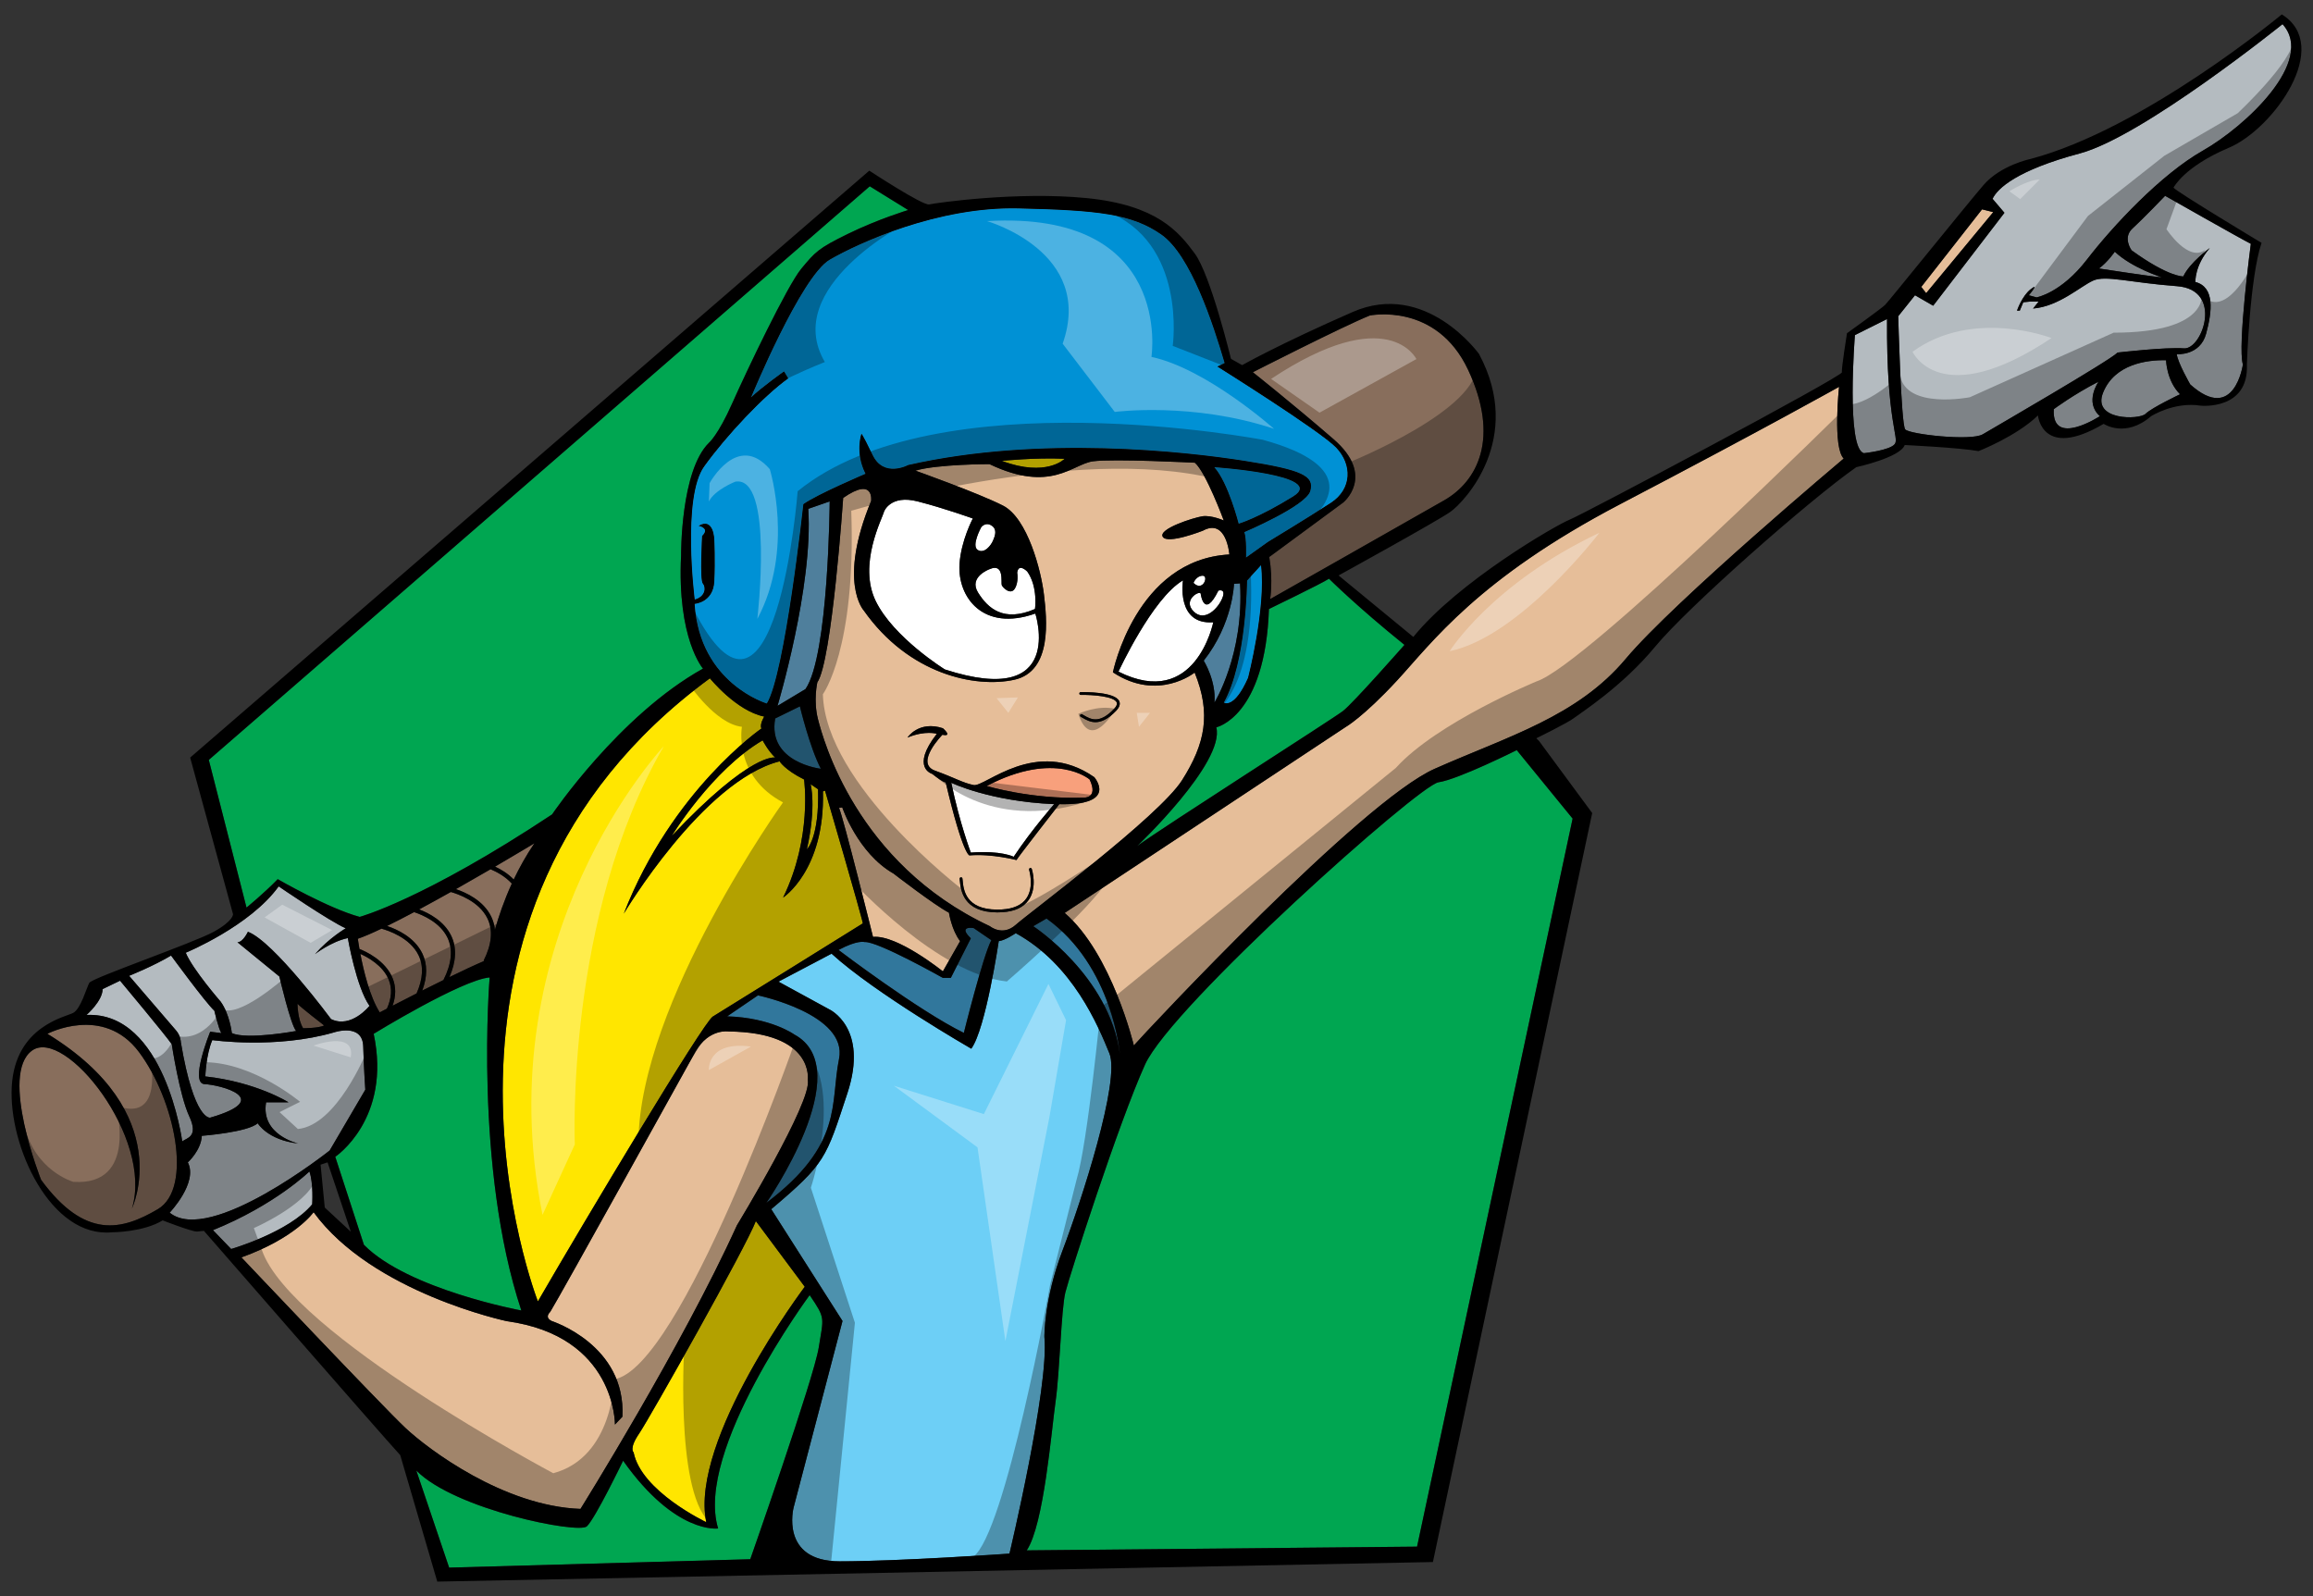
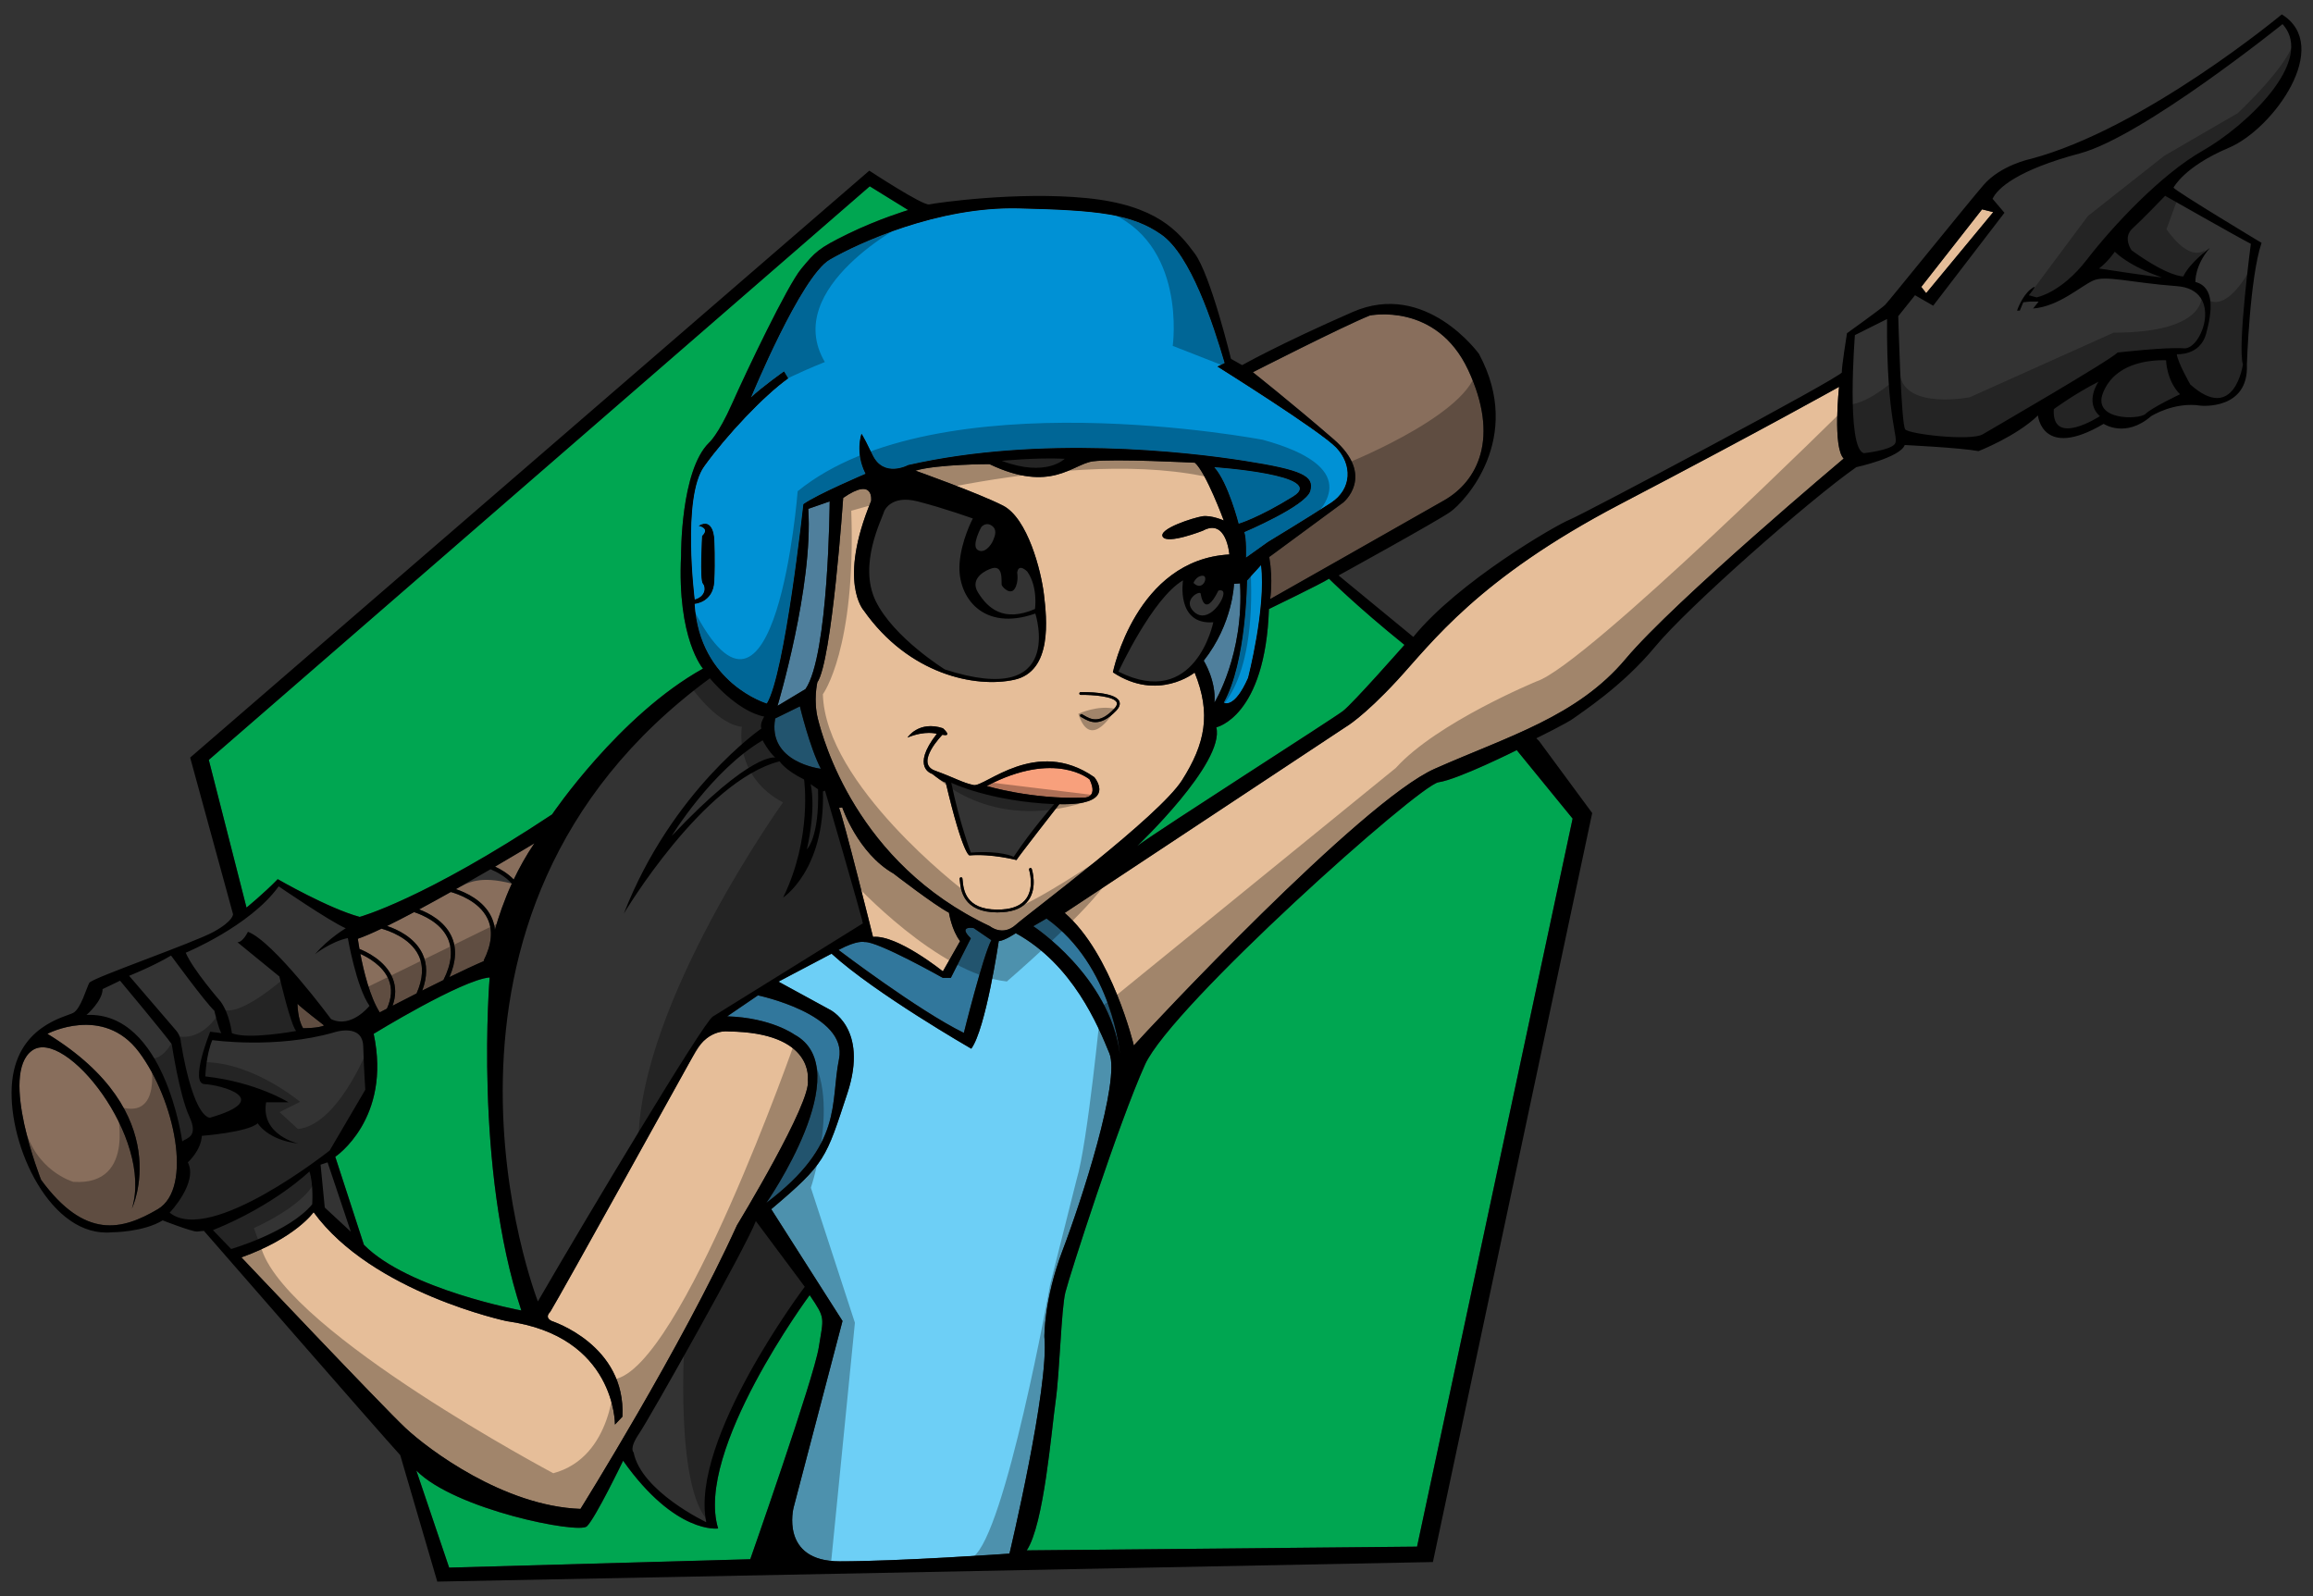
<svg xmlns="http://www.w3.org/2000/svg" version="1.1" id="Layer_2" x="0px" y="0px" width="200px" height="138px" viewBox="0 0 200 138" style="enable-background:new 0 0 200 138;" xml:space="preserve">
  <rect x="0" y="0" width="200" height="138" fill="#333333" stroke="none" />
  <path id="color10" style="fill:#6DCFF6;" d="M105.816,60.752c1.973-3.504,2.013-10.552,2.013-10.552l1.208-1.33  c0.444,3.706-1.126,9.747-1.126,9.747C106.701,61.358,105.816,60.752,105.816,60.752z M104.989,40.393  c1.209,1.329,2.114,4.894,2.114,4.894s1.692-0.483,4.714-2.357C114.838,41.058,104.989,40.393,104.989,40.393z M64.935,34.372  c0.927-0.887,2.859-2.255,2.859-2.255l0.362,0.604c-2.094,1.491-5.337,4.924-7.27,7.612c-1.933,2.688-0.815,11.508-0.815,11.508  c0.967-0.272,0.967-1.087,0.696-1.39c-0.272-0.301-0.061-4.108-0.061-4.108c0.725-0.695-0.302-0.876-0.302-0.876  c1.329-0.785,1.36,1.208,1.36,1.208s0.09,1.753,0,3.595c-0.09,1.842-1.702,1.943-1.702,1.943c0,0.011,0.001,0.023,0.002,0.035  c0.42,6.859,6.241,8.585,6.241,8.585c1.571-2.537,3.162-17.238,3.162-17.238c1.178-0.846,5.376-2.628,5.376-2.628  c-0.936-1.842-0.362-3.444-0.362-3.444s0-0.211,0.967,1.813c0.966,2.024,3.08,0.876,3.08,0.876  c11.418-2.598,24.106-1.147,29.089-0.362c4.986,0.785,6.043,1.299,5.68,2.598c-0.362,1.298-5.71,3.564-5.71,3.564  c0.212,0.514,0.151,2.204,0.151,2.204l1.904-1.358c0,0,3.594-2.175,5.437-3.383c1.842-1.209,1.842-3.323,0.452-4.773  s-10.271-7.008-10.271-7.008l0.635-0.302c-1.007-3.424-2.939-9.344-5.477-11.116c-2.537-1.772-5.438-2.094-12.366-2.256  c-6.927-0.162-13.814,2.981-16.311,4.43C69.245,23.9,64.935,34.372,64.935,34.372z M90.31,115.608c0,0-0.061-3.201,1.571-7.49  c1.632-4.291,5.014-14.681,4.047-17.037c-0.966-2.356-3.142-7.673-8.096-10.391c0,0-0.947,0.645-1.47,0.685  c0,0-1.127,7.611-2.376,9.303c0,0-8.337-4.792-12.082-8.216l-4.592,2.418l4.391,2.396c0,0,3.443,1.571,1.571,7.25  c-1.872,5.681-1.872,6.042-6.585,10.03l6.162,9.667l-4.229,16.13c0,0-1.208,4.651,3.988,4.651c5.195,0,14.68-0.663,14.68-0.663  S90.732,119.898,90.31,115.608z" />
  <path id="color9" style="fill:#0091D5;" d="M105.816,60.752c1.973-3.504,2.013-10.552,2.013-10.552l1.208-1.33  c0.444,3.706-1.126,9.747-1.126,9.747C106.701,61.358,105.816,60.752,105.816,60.752z M104.989,40.393  c1.209,1.329,2.114,4.894,2.114,4.894s1.692-0.483,4.714-2.357C114.838,41.058,104.989,40.393,104.989,40.393z M64.935,34.372  c0.927-0.887,2.859-2.255,2.859-2.255l0.362,0.604c-2.094,1.491-5.337,4.924-7.27,7.612c-1.933,2.688-0.815,11.508-0.815,11.508  c0.967-0.272,0.967-1.087,0.696-1.39c-0.272-0.301-0.061-4.108-0.061-4.108c0.725-0.695-0.302-0.876-0.302-0.876  c1.329-0.785,1.36,1.208,1.36,1.208s0.09,1.753,0,3.595c-0.09,1.842-1.702,1.943-1.702,1.943c0,0.011,0.001,0.023,0.002,0.035  c0.42,6.859,6.241,8.585,6.241,8.585c1.571-2.537,3.162-17.238,3.162-17.238c1.178-0.846,5.376-2.628,5.376-2.628  c-0.936-1.842-0.362-3.444-0.362-3.444s0-0.211,0.967,1.813c0.966,2.024,3.08,0.876,3.08,0.876  c11.418-2.598,24.106-1.147,29.089-0.362c4.986,0.785,6.043,1.299,5.68,2.598c-0.362,1.298-5.71,3.564-5.71,3.564  c0.212,0.514,0.151,2.204,0.151,2.204l1.904-1.358c0,0,3.594-2.175,5.437-3.383c1.842-1.209,1.842-3.323,0.452-4.773  s-10.271-7.008-10.271-7.008l0.635-0.302c-1.007-3.424-2.939-9.344-5.477-11.116c-2.537-1.772-5.438-2.094-12.366-2.256  c-6.927-0.162-13.814,2.981-16.311,4.43C69.245,23.9,64.935,34.372,64.935,34.372z" />
-   <path id="color8" style="fill:#FFE600;" d="M86.624,39.85c0,0,2.899-0.301,5.437-0.181C92.061,39.668,90.49,41.299,86.624,39.85z   M71.339,68.365l-0.182,0.061c0.182,6.828-3.444,9.183-3.444,9.183C70.25,72.414,69.526,67.4,69.526,67.4  c-1.692-0.846-2.115-1.571-2.115-1.571c-6.645,1.692-13.473,13.17-13.473,13.17c4.171-10.694,11.904-16.01,11.904-16.01  c-0.181-0.362,0.241-1.028,0.241-1.028c-2.416-0.483-4.699-3.311-4.699-3.311c-27.91,20.48-14.874,53.878-14.874,53.878  c4.208-7.27,14.318-24.146,15.124-24.629c0.805-0.485,12.969-8.057,12.969-8.057C74.54,79.3,71.339,68.365,71.339,68.365z   M65.942,64.015c-4.39,2.578-7.854,8.257-7.854,8.257c6.888-7.291,8.942-6.767,8.942-6.767  C66.425,64.942,65.942,64.015,65.942,64.015z M70.735,68.244L70.09,67.8c0,0,0.524,1.893-0.322,5.639  C69.768,73.44,70.856,72.432,70.735,68.244z M65.357,105.579c-0.846,2.235-9.183,17.036-10.088,18.367  c-0.907,1.329-0.484,1.63-0.484,1.63c0.664,3.383,6.283,6.041,6.283,6.041c-1.45-7.129,8.518-20.359,8.518-20.359L65.357,105.579z" />
  <path id="color7" style="fill:#31779C;" d="M70.977,66.472c-0.967-1.852-1.813-5.396-1.813-5.396l-2.134,1.047  C66.344,65.948,70.977,66.472,70.977,66.472z M85.718,81.293l-1.53-1.047c0,0-1.41-0.241-0.242,0.886l-1.732,3.423h-0.685  c0,0-5.638-3.181-6.767-3.102c0,0-0.604-0.2-2.255,0.686c0,0,6.888,5.236,10.834,7.169C83.341,89.309,84.992,82.663,85.718,81.293z   M66.264,104.008c6.706-5.075,5.498-8.578,6.283-12.444c0.785-3.867-7.009-5.497-7.009-5.497l-2.658,1.812  c3.807,0.121,5.8,1.572,5.8,1.572C74.299,92.47,66.264,104.008,66.264,104.008z M96.834,91.141c0,0-0.604-7.611-6.344-11.72  l-1.147,0.664C89.343,80.085,95.927,84.375,96.834,91.141z" />
  <path id="color6" style="fill:#F8A07C;" d="M94.216,67.398c0.805,1.692-0.564,1.571-0.564,1.571  c-4.43,0.162-8.337-1.007-8.337-1.007C91.256,64.841,94.216,67.398,94.216,67.398z" />
-   <path id="color5" style="fill:#886E5C;" d="M115.304,37.969c-3.677-3.179-6.973-5.784-6.973-5.784s7.816-3.984,10.114-4.904  c0,0,5.747-1.187,8.506,4.712c2.757,5.901,0.803,9.616-2.07,11.264c-2.872,1.647-15.054,8.543-15.054,8.543s0.268-1.609-0.077-3.639  l6.398-4.713C116.146,43.448,118.982,41.15,115.304,37.969z M12.012,90.96c-3.081-4.108-7.914-1.572-7.914-1.572  c11.238,6.888,7.311,15.104,7.311,15.104c1.872-6.101-5.8-15.707-8.64-13.653c-2.839,2.054,0.784,11.176,0.784,11.176  c3.807,5.196,7.009,4.35,10.09,2.538C16.726,102.741,15.094,95.068,12.012,90.96z M26.211,88.906c0,0,1.389,0,1.813-0.242  c0,0-2.116-1.632-2.296-1.874C25.726,86.79,25.726,88.12,26.211,88.906z M33.469,80.065c0.833,0.278,2.371,0.964,3.052,2.383  c0.444,0.925,0.44,2-0.009,3.202c0.602-0.303,1.234-0.618,1.859-0.925l-0.018-0.009c0.709-1.407,0.823-2.632,0.339-3.641  c-0.628-1.309-2.12-1.954-2.886-2.208C34.984,79.304,34.194,79.711,33.469,80.065z M46.207,72.916c0,0-1.407,0.853-3.399,2.016  c0.526,0.245,1.121,0.606,1.612,1.116C44.908,75.022,45.497,73.959,46.207,72.916z M36.242,78.634  c0.862,0.327,2.165,1.011,2.775,2.285c0.488,1.017,0.434,2.217-0.157,3.567c1.129-0.55,2.203-1.055,3.006-1.395l-0.051-0.024  c0.709-1.407,0.824-2.632,0.339-3.641c-0.72-1.504-2.584-2.133-3.174-2.298C38.069,77.639,37.142,78.152,36.242,78.634z   M30.942,81.172c0,0,0.045,0.343,0.14,0.881c0.485,0.19,2.249,0.974,2.874,2.542c0.292,0.732,0.287,1.523-0.008,2.364  c0.554-0.286,1.276-0.656,2.071-1.059c0.559-1.261,0.619-2.368,0.176-3.294c-0.737-1.537-2.661-2.158-3.209-2.306  C32.187,80.68,31.487,80.984,30.942,81.172z M33.455,87.213c0.406-0.897,0.463-1.731,0.165-2.485  c-0.497-1.248-1.841-1.971-2.457-2.247c0.274,1.43,0.813,3.699,1.674,5.055C32.835,87.536,33.065,87.416,33.455,87.213z   M39.419,76.88c0.83,0.276,2.379,0.961,3.062,2.387c0.17,0.354,0.275,0.73,0.313,1.124c0.313-1.114,0.781-2.504,1.46-3.989  c-0.541-0.602-1.259-0.998-1.837-1.243C41.499,75.694,40.475,76.283,39.419,76.88z" />
+   <path id="color5" style="fill:#886E5C;" d="M115.304,37.969c-3.677-3.179-6.973-5.784-6.973-5.784s7.816-3.984,10.114-4.904  c0,0,5.747-1.187,8.506,4.712c2.757,5.901,0.803,9.616-2.07,11.264c-2.872,1.647-15.054,8.543-15.054,8.543s0.268-1.609-0.077-3.639  l6.398-4.713C116.146,43.448,118.982,41.15,115.304,37.969z M12.012,90.96c-3.081-4.108-7.914-1.572-7.914-1.572  c11.238,6.888,7.311,15.104,7.311,15.104c1.872-6.101-5.8-15.707-8.64-13.653c-2.839,2.054,0.784,11.176,0.784,11.176  c3.807,5.196,7.009,4.35,10.09,2.538C16.726,102.741,15.094,95.068,12.012,90.96z M26.211,88.906c0,0,1.389,0,1.813-0.242  c0,0-2.116-1.632-2.296-1.874C25.726,86.79,25.726,88.12,26.211,88.906z M33.469,80.065c0.833,0.278,2.371,0.964,3.052,2.383  c0.444,0.925,0.44,2-0.009,3.202c0.602-0.303,1.234-0.618,1.859-0.925l-0.018-0.009c0.709-1.407,0.823-2.632,0.339-3.641  c-0.628-1.309-2.12-1.954-2.886-2.208C34.984,79.304,34.194,79.711,33.469,80.065z M46.207,72.916c0,0-1.407,0.853-3.399,2.016  c0.526,0.245,1.121,0.606,1.612,1.116C44.908,75.022,45.497,73.959,46.207,72.916z M36.242,78.634  c0.862,0.327,2.165,1.011,2.775,2.285c0.488,1.017,0.434,2.217-0.157,3.567c1.129-0.55,2.203-1.055,3.006-1.395l-0.051-0.024  c0.709-1.407,0.824-2.632,0.339-3.641c-0.72-1.504-2.584-2.133-3.174-2.298C38.069,77.639,37.142,78.152,36.242,78.634z   M30.942,81.172c0,0,0.045,0.343,0.14,0.881c0.485,0.19,2.249,0.974,2.874,2.542c0.292,0.732,0.287,1.523-0.008,2.364  c0.554-0.286,1.276-0.656,2.071-1.059c0.559-1.261,0.619-2.368,0.176-3.294c-0.737-1.537-2.661-2.158-3.209-2.306  C32.187,80.68,31.487,80.984,30.942,81.172z M33.455,87.213c0.406-0.897,0.463-1.731,0.165-2.485  c-0.497-1.248-1.841-1.971-2.457-2.247c0.274,1.43,0.813,3.699,1.674,5.055C32.835,87.536,33.065,87.416,33.455,87.213z   M39.419,76.88c0.83,0.276,2.379,0.961,3.062,2.387c0.17,0.354,0.275,0.73,0.313,1.124c0.313-1.114,0.781-2.504,1.46-3.989  C41.499,75.694,40.475,76.283,39.419,76.88z" />
  <path id="color4" style="fill:#00A651;" d="M114.917,50.039c0,0,2.378,2.376,6.526,5.72c0,0-4.43,5.034-5.315,5.718  c-0.887,0.685-15.547,10.029-17.803,11.68c0,0,7.611-7.21,6.848-10.27c0,0,4.228-0.887,4.551-10.23  C109.723,52.658,114.233,50.482,114.917,50.039z M45.079,113.313c-4.109-12.405-2.739-28.797-2.739-28.797  c-2.417,0.201-10.029,4.874-10.029,4.874c1.571,7.37-3.322,10.633-3.322,10.633l2.477,7.611  C35.272,111.501,45.079,113.313,45.079,113.313z M70.01,111.984c0,0-9.968,13.473-7.914,20.179c0,0-3.685,0.543-8.216-5.859  c0,0-2.417,5.013-3.142,5.678c-0.725,0.666-11.418-1.45-14.741-4.833l2.839,8.399l26.039-0.725c0,0,5.498-15.647,5.921-18.306  C71.219,113.858,71.4,114.037,70.01,111.984z M124.383,67.64c-1.692,0.241-23.078,19.333-25.374,24.407  c-2.296,5.075-6.525,18.245-6.888,19.695c-0.362,1.451-0.483,6.887-0.846,9.424s-1.007,10.673-2.497,12.888l33.751-0.321  l13.452-62.952l-4.833-5.921C131.149,64.86,126.074,67.398,124.383,67.64z M24.015,76.018c0,0,4.39,2.537,7.088,3.262  c0,0,5.518-1.49,16.635-8.861c0,0,5.799-8.579,13.049-12.608c0,0-2.255-2.558-1.893-9.807c0,0-0.061-7.31,2.416-9.726  c0,0,0.785-0.665,1.994-3.383c1.208-2.719,4.773-10.21,5.982-11.66c1.208-1.45,1.45-1.752,4.048-3.02  c2.597-1.269,5.195-2.055,5.195-2.055l-3.322-2.054l-57.153,49.6l3.262,12.769C21.316,78.475,22.806,77.267,24.015,76.018z" />
  <path id="color3" style="fill:#E6BE99;" d="M102.211,67.459c1.993-3.141,2.537-5.739,1.087-9.304c0,0-3.162,2.557-7.068-0.021  c0,0,1.973-9.746,10.069-10.191c0,0-0.242-3.182-2.295-2.054c0,0-3.062,1.208-3.465,0.524s2.657-1.651,3.423-1.772  c0.765-0.12,1.853,0.363,1.853,0.363s-1.531-4.148-2.499-4.994c0,0-7.048-0.363-8.819-0.121c-1.772,0.242-3.625,2.779-8.942,0.242  c0,0-4.51,0-6.404,0.564c0,0,5.437,1.934,7.572,3.021c2.134,1.087,3.302,5.639,3.544,7.692c0.241,2.055,0.765,6.646-2.578,7.371  s-9.102-0.444-13.01-6.002c0,0-2.255-2.456,0.645-9.464c0,0,0.282-2.134-2.417-0.262c0,0-0.967,14.137-2.236,15.95  c0,0-0.362,1.571,0.061,3.202c0.423,1.632,3.262,12.445,14.862,17.882c0,0,1.088,0.907,2.236-0.121  C88.98,78.937,100.218,70.601,102.211,67.459z M88.955,77.807c-0.445,0.649-1.221,1.008-2.304,1.071  c-0.145,0.009-0.285,0.013-0.419,0.013c-2.975,0-3.162-1.97-3.235-2.732c-0.006-0.063-0.011-0.119-0.017-0.163  c-0.01-0.065,0.036-0.127,0.102-0.138c0.066-0.009,0.127,0.037,0.137,0.104c0.006,0.046,0.012,0.105,0.02,0.175  c0.071,0.765,0.238,2.513,2.992,2.513c0.13,0,0.266-0.004,0.407-0.012c1.006-0.058,1.718-0.383,2.118-0.966  c0.687-1.001,0.234-2.447,0.23-2.461c-0.02-0.064,0.015-0.131,0.078-0.153c0.064-0.02,0.131,0.016,0.152,0.079  C89.236,75.199,89.708,76.708,88.955,77.807z M91.598,69.533c0,0-3.584,4.59-3.705,4.833c0,0-2.136-0.563-4.067-0.403  c0,0-0.564,0-2.055-6.323c0,0-0.081,0.121-1.168-0.725c0,0-1.892-0.524,0.403-3.464c0,0-0.967-0.322-2.537,0.322  c0,0,0.967-1.491,3.061-0.805c0,0,0.886,0.764-0.041,0.564c0,0-2.417,2.457-0.644,3.102c1.773,0.644,2.376,1.047,3.343,1.248  c0.967,0.201,5.397-4.188,10.431-0.684C94.619,67.197,96.753,69.654,91.598,69.533z M96.497,61.47  c-0.713,0.742-1.297,0.972-1.777,0.972c-0.462,0-0.828-0.211-1.12-0.381c-0.052-0.03-0.101-0.058-0.149-0.084  c-0.058-0.033-0.08-0.106-0.048-0.165c0.033-0.058,0.106-0.08,0.165-0.048c0.049,0.026,0.1,0.057,0.152,0.086  c0.594,0.344,1.334,0.772,2.602-0.548c0.222-0.232,0.301-0.423,0.237-0.572c-0.224-0.511-2.024-0.665-3.108-0.643  c-0.068-0.001-0.122-0.052-0.124-0.119c-0.001-0.067,0.052-0.121,0.119-0.124c0.303-0.006,2.972-0.037,3.334,0.788  C96.889,60.88,96.794,61.163,96.497,61.47z M75.488,81.011c0,0-2.578-10.39-2.941-11.156l0.282-0.041c0,0,1.329,3.947,4.43,5.719  c0,0,3.545,2.738,4.793,3.383c0,0,0.241,1.531,0.967,2.457l-1.491,2.618C81.528,83.992,77.582,80.81,75.488,81.011z M50.194,130.471  c-6.645-0.242-13.171-5.155-15.144-7.008c-1.973-1.851-14.176-14.741-14.176-14.741c4.712-1.692,6.242-3.908,6.242-3.908  c5.075,6.968,16.714,9.425,16.714,9.425c9.425,1.29,9.344,8.941,9.344,8.941l0.645-0.684c0.322-6.202-6.08-8.257-6.08-8.257  c-0.726-0.322-0.162-0.805-0.162-0.805c0.805-1.289,12.565-22.515,12.565-22.515c1.167-2.012,2.859-1.731,2.859-1.731  c7.451,0.08,6.847,4.188,6.847,4.188c0.402,1.852-6.122,12.566-6.122,12.566C58.974,116.414,50.194,130.471,50.194,130.471z   M159.423,39.648c0,0-14.661,12.325-18.849,17.319s-10.15,6.685-16.515,9.505c-6.362,2.82-24.808,22.556-26.017,23.925  c0,0-1.893-7.935-5.981-11.459l24.286-16.07c0,0,1.511-0.846,4.472-4.047c2.959-3.201,6.947-8.78,19.27-15.225  c12.326-6.445,18.932-10.149,18.932-10.149S158.455,38.682,159.423,39.648z M166.551,25.35l-0.423-0.544l5.255-6.706l0.968,0.242  L166.551,25.35z" />
  <path id="color2" style="fill:#70B5DE;" d="M107.224,50.442c0.362,6.162-2.216,10.31-2.216,10.31  c0.163-1.892-0.926-3.625-0.926-3.625c2.538-3.222,2.618-6.646,2.618-6.646L107.224,50.442z M69.647,59.585  c2.013-2.9,2.095-16.231,2.095-16.231l-1.853,0.644c0.444,6.685-2.658,17.037-2.658,17.037L69.647,59.585z" />
-   <path id="color1" style="fill:#B4BBC0;" d="M31.587,94.222c0,0-0.121-1.692-0.18-3.745c-0.062-2.054-2.537-1.208-2.537-1.208  c-5.014,1.45-10.513,0.664-10.513,0.664c-0.543,1.268-0.604,3.141-0.604,3.141c4.41,0.484,7.189,2.236,7.189,2.236h-1.934  c-0.483,2.839,2.779,3.564,2.779,3.564c-2.658-0.301-3.504-1.752-3.504-1.752c-0.846,0.784-4.833,1.087-4.833,1.087  c-0.062,1.269-1.209,2.296-1.209,2.296c0.907,1.752-1.571,4.349-1.571,4.349c3.504,2.84,13.835-5.376,13.835-5.376L31.587,94.222z   M15.758,98.692c0.362-0.301,1.45-0.362,0.604-2.175c-0.846-1.813-1.51-6.223-1.51-6.223c-0.483-0.725-4.471-5.497-4.471-5.497  l-1.51,0.726c0,1.026-1.39,2.235-1.39,2.235C14.248,87.456,15.758,98.692,15.758,98.692z M15.637,90.114  c1.147,6.826,2.537,6.525,2.537,6.525c5.618-1.63,0.846-2.84-0.484-2.899c-1.329-0.06,0.484-4.532,0.484-4.532l0.966,0.121  c-0.241-0.362-0.604-1.933-0.604-1.933c-0.784-0.725-3.745-4.773-3.745-4.773c-1.51,0.906-3.625,1.753-3.625,1.753l4.048,4.712  C15.637,89.571,15.637,90.114,15.637,90.114z M20.047,89.329c1.329,0.604,5.558-0.182,5.558-0.182  c-0.483-0.543-1.45-4.712-1.45-4.712l-3.625-2.96c0.483,0,0.907-0.907,0.907-0.907c2.236,0.845,7.19,7.552,7.19,7.552  c1.751,0.846,3.322-1.147,3.322-1.147c-1.148-1.632-1.873-5.86-1.873-5.86c-1.45,0.302-2.839,1.389-2.839,1.389  c1.209-1.389,2.658-2.235,2.658-2.235c-1.389-0.604-5.8-3.625-5.8-3.625c-2.477,3.445-8.035,5.739-8.035,5.739  c0.604,1.452,3.02,4.229,3.02,4.229C19.866,87.698,20.047,89.329,20.047,89.329z M26.995,104.131c0,0,0.121-1.813-0.241-2.841  c0,0-2.961,2.9-8.338,5.075l1.571,1.631C19.987,107.996,25.001,106.547,26.995,104.131z M163.167,27.586l-2.778,1.389  c0,0-0.784,9.848,0.785,10.21c0,0,2.235-0.241,2.657-0.785C164.256,37.857,163.108,36.587,163.167,27.586z M197.363,2.091  c0,0-12.083,9.726-17.521,11.177c-5.436,1.45-7.128,3.02-7.552,3.927l1.027,1.208l-6.162,8.035l-1.571-0.906l-1.45,1.813  c0,0,0.242,9.365,0.603,9.787c0.363,0.423,5.68,1.027,6.707,0.423c1.027-0.604,10.935-6.343,11.658-7.068  c0,0,4.168-0.484,5.739-0.363s3.445-5.075-0.604-5.376c-4.047-0.302-6.163-0.967-7.25-0.483c-1.087,0.483-2.961,2.234-5.196,2.416  l0.485-0.604h-0.727l-0.603,0.061l-0.303,0.725h-0.24c0,0,0.422-1.269,1.208-1.872c0.785-0.603-0.182,0.544-0.182,0.544l0.666,0.181  c0,0,2.114-0.363,4.348-3.262c2.235-2.9,6.405-7.371,10.029-9.425C194.098,10.974,200.263,5.293,197.363,2.091z M184.393,19.752  c-0.886,0.805-0.079,1.893-0.079,1.893c3.221,2.335,4.469,2.255,4.469,2.255c0.564-1.208,2.295-2.457,2.295-2.457  c-1.33,1.53-1.248,2.941-1.248,2.941c1.692,0.443,1.45,2.537,0.926,4.471c-0.525,1.934-2.538,1.772-2.538,1.772  c0.081,0.725,1.167,2.618,1.167,2.618c3.829,3.424,4.551-1.732,4.551-1.732c-0.482-1.571,0.686-10.432,0.686-10.432  c-0.886-0.442-7.411-4.148-7.411-4.148S185.28,18.947,184.393,19.752z M181.494,23.216c0,0,4.994,0.764,5.438,0.764  c0,0-2.578-0.805-4.069-2.216C182.862,21.766,182.26,22.651,181.494,23.216z M181.857,33.929c-1.007,2.457,3.141,2.376,3.664,1.853  s2.982-1.692,2.982-1.692c-1.168-1.168-1.21-2.941-1.21-2.941C185.643,31.11,182.862,31.473,181.857,33.929z M181.454,33.003  c-2.136,1.088-3.867,2.376-3.867,2.376c-0.202,3.343,3.988,0.604,3.988,0.604C180.205,34.775,181.454,33.003,181.454,33.003z" />
-   <path id="fill" style="fill:#FFFFFF;" d="M82.253,67.681c0,0,3.304,1.61,8.902,1.852c0,0-1.894,2.135-3.504,4.55  c0,0-1.088-0.564-3.706-0.362C83.945,73.721,82.978,71.185,82.253,67.681z M85.778,45.468c-0.453-0.332-0.816-0.031-0.936,0.121  c0,0-0.877,1.601-0.303,1.963c0.574,0.363,1.149-0.393,1.329-0.815C86.05,46.314,86.23,45.8,85.778,45.468z M86.624,50.603  c-0.09-0.211,0.241-1.963-1.057-1.39c0,0-1.842,0.665-0.996,2.024c0.846,1.359,2.204,2.598,4.924,1.42c0,0,0.272-1.904-0.664-3.233  c0,0-0.756-0.784-0.877,0.091c0,0,0.152,0.816-0.211,1.39C87.381,51.48,86.714,50.815,86.624,50.603z M84.117,44.834  c0,0-2.417-0.877-4.774-1.48c-2.355-0.604-2.9,0.876-2.9,0.876c-0.15,0.604-2.265,4.561-0.725,7.733  c1.54,3.172,5.981,5.921,5.981,5.921c10.513,3.414,7.824-4.833,7.824-4.833c-4.532,1.601-6.744-1.427-6.555-4.29  C83.102,46.735,84.117,44.834,84.117,44.834z M103.198,52.859c0.966,0.987,2.154-0.282,2.497-1.147  c0.341-0.866-0.343-0.645-0.343-0.645c-1.248,2.537-1.531,0.262-1.531,0.262C103.742,51.026,102.231,51.872,103.198,52.859z   M103.984,49.777c-0.565,0.02-0.785,0.624-0.785,0.624C104.023,51.228,104.547,49.758,103.984,49.777z M96.712,58.075  c6.666,3.343,8.197-4.27,8.197-4.27c-3.242,0.241-2.618-3.625-2.618-3.625C99.633,51.731,96.712,58.075,96.712,58.075z" />
  <path id="outline" d="M192.711,12.784c3.867-1.63,9.002-8.82,4.591-11.539c0,0-11.901,9.908-21.749,12.505  c0,0-2.557,0.524-4.048,2.256c-1.489,1.732-8.175,10.028-8.498,10.351c-0.321,0.322-3.302,2.456-3.302,2.456  s-0.484,3.021-0.444,3.383c0.042,0.363-22.314,12.245-23.52,12.728c-1.208,0.483-9.667,5.376-13.533,10.15l-6.463-5.317  c0,0,8.458-4.653,9.666-5.498c1.209-0.846,6.405-6.344,2.477-13.654c0,0-4.591-6.404-10.935-3.625  c-6.346,2.779-9.545,4.592-9.545,4.592l-0.968-0.544c0,0-1.751-7.25-3.141-9.122c-1.388-1.873-3.261-4.168-9.304-4.774  c-6.042-0.604-13.11,0.423-13.653,0.544c-0.544,0.121-5.175-2.92-5.175-2.92L16.443,65.505l3.705,13.533c0,0,0.08,0.563-1.671,1.531  c-1.753,0.966-10.512,3.987-10.754,4.411c-0.242,0.423-0.725,2.235-1.389,2.598c-0.665,0.361-5.014,1.147-5.317,6.343  c-0.302,5.196,3.383,13.171,8.7,12.628c0,0,2.658,0,4.35-1.028c0,0,2.476,0.967,2.961,0.967l0.604-0.061  c0,0,15.466,17.761,16.976,19.393l3.202,10.935l86.09-1.692L137.674,70.3l-4.59-6.223l-0.242-0.241c0,0,2.719-1.329,3.262-1.753  c0.543-0.423,4.169-2.72,7.008-6.162c2.838-3.444,13.41-12.747,17.398-15.527c0,0,3.787-0.826,4.188-1.913  c0,0,4.692,0.221,6.384,0.524c0,0,3.262-1.269,5.134-3.082c0,0,0.363,3.867,5.681,0.725c0,0,1.872,1.268,4.109-0.665  c0,0,1.993-1.269,4.288-0.906c0,0,4.169,0.422,3.988-3.565c0,0,0.242-7.492,1.269-10.512c0,0-7.43-4.471-7.613-4.773  C187.937,16.228,188.844,14.415,192.711,12.784z M121.442,55.759c0,0-4.43,5.034-5.315,5.718  c-0.886,0.685-15.547,10.029-17.803,11.68c0,0,7.611-7.21,6.848-10.27c0,0,4.228-0.887,4.551-10.23c0,0,4.509-2.176,5.194-2.619  C114.917,50.039,117.295,52.415,121.442,55.759z M87.832,79.964c-1.148,1.027-2.236,0.121-2.236,0.121  c-11.6-5.438-14.438-16.251-14.862-17.882C70.311,60.572,70.674,59,70.674,59c1.269-1.812,2.235-15.949,2.235-15.949  c2.699-1.873,2.417,0.262,2.417,0.262c-2.9,7.008-0.645,9.464-0.645,9.464c3.908,5.558,9.667,6.727,13.01,6.002  c3.343-0.725,2.82-5.316,2.578-7.371c-0.242-2.054-1.41-6.605-3.544-7.692c-2.135-1.087-7.572-3.021-7.572-3.021  c1.893-0.564,6.404-0.564,6.404-0.564c5.316,2.538,7.17,0,8.942-0.242s8.819,0.121,8.819,0.121c0.968,0.846,2.499,4.994,2.499,4.994  s-1.089-0.483-1.854-0.363c-0.766,0.121-3.825,1.088-3.422,1.772c0.402,0.684,3.464-0.524,3.464-0.524  c2.053-1.128,2.296,2.054,2.296,2.054c-8.097,0.444-10.071,10.19-10.071,10.19c3.906,2.578,7.068,0.021,7.068,0.021  c1.45,3.565,0.906,6.162-1.087,9.304C100.218,70.601,88.98,78.937,87.832,79.964z M90.49,79.421  c5.739,4.109,6.344,11.72,6.344,11.72c-0.907-6.767-7.491-11.056-7.491-11.056L90.49,79.421z M61.068,131.618  c0,0-5.619-2.657-6.283-6.041c0,0-0.423-0.302,0.484-1.63c0.905-1.331,9.243-16.131,10.088-18.366l4.229,5.679  C69.587,111.259,59.618,124.488,61.068,131.618z M61.633,87.899c-0.805,0.483-10.915,17.359-15.124,24.629  c0,0-13.035-33.399,14.874-53.878c0,0,2.283,2.828,4.699,3.311c0,0-0.422,0.664-0.241,1.028c0,0-7.733,5.316-11.902,16.01  c0,0,6.828-11.479,13.472-13.17c0,0,0.423,0.725,2.116,1.571c0,0,0.725,5.014-1.813,10.209c0,0,3.625-2.355,3.444-9.183l0.182-0.061  c0,0,3.201,10.935,3.263,11.479C74.601,79.843,62.438,87.415,61.633,87.899z M65.539,86.066c0,0,7.793,1.631,7.009,5.497  c-0.785,3.867,0.423,7.371-6.283,12.446c0,0,8.034-11.539,2.416-14.561c0,0-1.993-1.45-5.8-1.571L65.539,86.066z M28.989,100.022  c0,0,4.893-3.262,3.322-10.633c0,0,7.612-4.673,10.029-4.874c0,0-1.37,16.393,2.739,28.798c0,0-9.808-1.813-13.613-5.681  L28.989,100.022z M30.337,106.505l-2.255-2.094l-0.362-3.705l0.604-0.202L30.337,106.505z M44.254,76.402  c-0.679,1.485-1.146,2.876-1.46,3.989c-0.04-0.396-0.144-0.771-0.313-1.124c-0.683-1.425-2.232-2.11-3.062-2.387  c1.057-0.597,2.079-1.186,2.999-1.719C42.996,75.405,43.714,75.801,44.254,76.402z M42.808,74.933  c1.992-1.163,3.399-2.017,3.399-2.017c-0.709,1.043-1.298,2.106-1.787,3.131C43.928,75.538,43.333,75.178,42.808,74.933z   M42.155,79.425c0.483,1.009,0.369,2.234-0.339,3.641l0.051,0.024c-0.803,0.34-1.878,0.845-3.006,1.395  c0.591-1.35,0.645-2.549,0.157-3.567c-0.61-1.273-1.913-1.957-2.775-2.285c0.899-0.483,1.826-0.995,2.738-1.506  C39.571,77.292,41.434,77.92,42.155,79.425z M38.692,81.077c0.484,1.008,0.369,2.233-0.339,3.639l0.018,0.01  c-0.626,0.307-1.257,0.621-1.859,0.924c0.449-1.202,0.453-2.276,0.009-3.201c-0.681-1.418-2.219-2.104-3.052-2.382  c0.724-0.356,1.515-0.764,2.337-1.2C36.571,79.121,38.064,79.766,38.692,81.077z M36.195,82.606  c0.443,0.926,0.383,2.033-0.176,3.294c-0.795,0.402-1.517,0.773-2.071,1.059c0.295-0.841,0.299-1.632,0.008-2.364  c-0.624-1.569-2.389-2.352-2.874-2.542c-0.095-0.537-0.14-0.881-0.14-0.881c0.545-0.189,1.244-0.492,2.044-0.873  C33.533,80.448,35.458,81.07,36.195,82.606z M33.619,84.728c0.298,0.754,0.243,1.588-0.165,2.485c-0.39,0.202-0.62,0.322-0.62,0.322  c-0.861-1.357-1.4-3.624-1.674-5.056C31.778,82.757,33.122,83.48,33.619,84.728z M69.889,43.997l1.853-0.645  c0,0-0.08,13.331-2.095,16.231l-2.417,1.45C67.23,61.035,70.332,50.684,69.889,43.997z M69.164,61.076c0,0,0.846,3.544,1.813,5.396  c0,0-4.633-0.524-3.947-4.35L69.164,61.076z M70.09,67.801l0.645,0.444c0.121,4.188-0.967,5.196-0.967,5.196  C70.614,69.693,70.09,67.801,70.09,67.801z M67.03,65.505c0,0-2.055-0.524-8.942,6.766c0,0,3.465-5.679,7.854-8.256  C65.942,64.015,66.425,64.942,67.03,65.505z M72.547,69.855l0.282-0.041c0,0,1.329,3.947,4.43,5.719c0,0,3.545,2.738,4.793,3.383  c0,0,0.241,1.531,0.967,2.457l-1.491,2.618c0,0-3.946-3.183-6.041-2.982C75.488,81.011,72.91,70.622,72.547,69.855z M74.763,81.456  c1.127-0.081,6.767,3.101,6.767,3.101h0.685l1.732-3.423c-1.168-1.127,0.241-0.887,0.241-0.887l1.53,1.046  c-0.725,1.371-2.376,8.017-2.376,8.017c-3.946-1.933-10.834-7.17-10.834-7.17C74.158,81.253,74.763,81.456,74.763,81.456z   M89.523,53.05c0,0,2.688,8.247-7.824,4.833c0,0-4.441-2.749-5.981-5.921s0.574-7.129,0.725-7.733c0,0,0.544-1.48,2.9-0.876  c2.357,0.604,4.774,1.48,4.774,1.48s-1.014,1.902-1.149,3.926C82.781,51.623,84.992,54.651,89.523,53.05z M87.953,49.516  c0.121-0.875,0.877-0.091,0.877-0.091c0.936,1.33,0.664,3.232,0.664,3.232c-2.718,1.178-4.078-0.061-4.924-1.42  c-0.846-1.358,0.997-2.024,0.997-2.024c1.298-0.573,0.966,1.178,1.057,1.39c0.09,0.211,0.755,0.877,1.117,0.301  C88.103,50.332,87.953,49.516,87.953,49.516z M85.868,46.737c-0.18,0.423-0.756,1.178-1.329,0.815  c-0.574-0.362,0.303-1.963,0.303-1.963c0.12-0.152,0.483-0.453,0.936-0.121C86.23,45.8,86.05,46.314,85.868,46.737z M86.624,39.85  c0,0,2.899-0.301,5.437-0.181C92.061,39.668,90.49,41.299,86.624,39.85z M105.009,60.752c0.163-1.892-0.926-3.625-0.926-3.625  c2.538-3.222,2.618-6.646,2.618-6.646l0.524-0.041C107.587,56.604,105.009,60.752,105.009,60.752z M107.829,50.201l1.208-1.33  c0.444,3.706-1.126,9.747-1.126,9.747c-1.21,2.739-2.095,2.134-2.095,2.134C107.789,57.249,107.829,50.201,107.829,50.201z   M104.91,53.805c0,0-1.531,7.612-8.197,4.27c0,0,2.92-6.344,5.58-7.894C102.292,50.18,101.667,54.047,104.91,53.805z   M103.821,51.328c0,0,0.282,2.276,1.531-0.262c0,0,0.684-0.221,0.343,0.645c-0.343,0.866-1.531,2.134-2.497,1.147  C102.231,51.872,103.742,51.026,103.821,51.328z M103.198,50.403c0,0,0.221-0.604,0.785-0.624  C104.547,49.758,104.023,51.228,103.198,50.403z M107.103,45.287c0,0-0.905-3.565-2.114-4.894c0,0,9.848,0.665,6.828,2.538  C108.795,44.804,107.103,45.287,107.103,45.287z M118.445,27.281c0,0,5.747-1.187,8.506,4.712c2.757,5.901,0.803,9.616-2.07,11.264  c-2.872,1.647-15.054,8.544-15.054,8.544s0.268-1.609-0.077-3.639l6.398-4.713c0,0,2.836-2.299-0.843-5.479  c-3.676-3.179-6.972-5.784-6.972-5.784S116.146,28.201,118.445,27.281z M88.053,18.02c6.928,0.162,9.828,0.483,12.366,2.256  c2.538,1.772,4.469,7.693,5.476,11.116l-0.635,0.302c0,0,8.881,5.558,10.271,7.008s1.39,3.564-0.452,4.773  c-1.843,1.208-5.437,3.383-5.437,3.383l-1.904,1.358c0,0,0.061-1.692-0.151-2.204c0,0,5.348-2.266,5.71-3.564  c0.363-1.298-0.694-1.813-5.68-2.598c-4.984-0.785-17.671-2.236-29.089,0.362c0,0-2.115,1.148-3.08-0.876  c-0.967-2.024-0.967-1.813-0.967-1.813s-0.574,1.601,0.362,3.444c0,0-4.198,1.782-5.376,2.628c0,0-1.59,14.701-3.162,17.238  c0,0-5.82-1.726-6.241-8.585c-0.001-0.011-0.001-0.022-0.002-0.035c0,0,1.61-0.1,1.702-1.943c0.09-1.842,0-3.595,0-3.595  s-0.031-1.993-1.359-1.208c0,0,1.027,0.181,0.302,0.876c0,0-0.211,3.807,0.061,4.108c0.272,0.302,0.272,1.118-0.696,1.39  c0,0-1.118-8.821,0.815-11.508c1.934-2.689,5.176-6.122,7.27-7.612l-0.362-0.604c0,0-1.934,1.37-2.86,2.255  c0,0,4.311-10.472,6.807-11.921C74.239,21.001,81.127,17.858,88.053,18.02z M18.054,65.706l57.152-49.599l3.322,2.054  c0,0-2.598,0.785-5.195,2.055c-2.598,1.268-2.839,1.571-4.047,3.02c-1.209,1.45-4.774,8.942-5.982,11.66s-1.994,3.383-1.994,3.383  c-2.476,2.417-2.417,9.726-2.417,9.726c-0.362,7.25,1.893,9.807,1.893,9.807c-7.25,4.027-13.049,12.607-13.049,12.607  c-11.117,7.371-16.635,8.862-16.635,8.862c-2.698-0.726-7.088-3.262-7.088-3.262c-1.209,1.248-2.699,2.457-2.699,2.457  L18.054,65.706z M24.096,76.64c0,0,4.411,3.022,5.8,3.625c0,0-1.45,0.846-2.658,2.235c0,0,1.39-1.087,2.839-1.389  c0,0,0.725,4.228,1.873,5.86c0,0-1.571,1.993-3.322,1.147c0,0-4.954-6.705-7.19-7.552c0,0-0.423,0.907-0.907,0.907l3.625,2.96  c0,0,0.967,4.167,1.45,4.712c0,0-4.229,0.785-5.558,0.182c0,0-0.181-1.631-0.967-2.72c0,0-2.417-2.777-3.02-4.229  C16.061,82.381,21.618,80.085,24.096,76.64z M28.022,88.664c-0.423,0.242-1.812,0.242-1.812,0.242  c-0.485-0.786-0.485-2.116-0.485-2.116C25.908,87.032,28.022,88.664,28.022,88.664z M14.791,82.623c0,0,2.961,4.047,3.745,4.773  c0,0,0.363,1.571,0.604,1.934l-0.966-0.121c0,0-1.813,4.469-0.484,4.531c1.33,0.06,6.102,1.269,0.484,2.899  c0,0-1.39,0.302-2.537-6.525c0,0,0-0.543-0.423-1.027l-4.048-4.713C11.166,84.375,13.281,83.53,14.791,82.623z M8.872,85.523  l1.51-0.726c0,0,3.988,4.773,4.471,5.497c0,0,0.665,4.411,1.51,6.223c0.846,1.812-0.242,1.873-0.604,2.175  c0,0-1.511-11.237-8.277-10.934C7.481,87.758,8.872,86.549,8.872,85.523z M13.644,104.554c-3.081,1.812-6.284,2.657-10.09-2.538  c0,0-3.624-9.122-0.784-11.176c2.84-2.053,10.512,7.553,8.64,13.653c0,0,3.927-8.216-7.311-15.104c0,0,4.833-2.537,7.914,1.572  S16.725,102.739,13.644,104.554z M14.671,104.855c0,0,2.477-2.598,1.571-4.349c0,0,1.147-1.027,1.209-2.296  c0,0,3.987-0.302,4.833-1.087c0,0,0.846,1.451,3.504,1.752c0,0-3.263-0.725-2.779-3.564h1.934c0,0-2.779-1.752-7.189-2.236  c0,0,0.061-1.873,0.604-3.141c0,0,5.498,0.785,10.512-0.664c0,0,2.477-0.846,2.538,1.208c0.059,2.054,0.18,3.745,0.18,3.745  l-3.081,5.256C28.506,99.479,18.175,107.693,14.671,104.855z M18.416,106.365c5.376-2.175,8.338-5.075,8.338-5.075  c0.362,1.028,0.241,2.841,0.241,2.841c-1.994,2.415-7.008,3.866-7.008,3.866L18.416,106.365z M20.873,108.721  c4.713-1.692,6.243-3.908,6.243-3.908c5.075,6.968,16.714,9.425,16.714,9.425c9.425,1.29,9.344,8.941,9.344,8.941l0.644-0.684  c0.322-6.202-6.08-8.257-6.08-8.257c-0.725-0.321-0.162-0.805-0.162-0.805c0.805-1.289,12.565-22.515,12.565-22.515  C61.309,88.906,63,89.187,63,89.187c7.451,0.08,6.847,4.188,6.847,4.188c0.403,1.852-6.122,12.566-6.122,12.566  c-4.753,10.472-13.533,24.528-13.533,24.528c-6.646-0.242-13.171-5.155-15.144-7.009C33.076,121.609,20.873,108.721,20.873,108.721z   M38.836,135.546l-2.839-8.398c3.322,3.383,14.016,5.497,14.741,4.833c0.725-0.664,3.142-5.68,3.142-5.68  c4.531,6.405,8.216,5.86,8.216,5.86c-2.054-6.705,7.914-20.179,7.914-20.179c1.39,2.055,1.208,1.873,0.785,4.532  c-0.423,2.658-5.921,18.306-5.921,18.306L38.836,135.546z M72.607,135.001c-5.195,0-3.987-4.652-3.987-4.652l4.229-16.13  l-6.162-9.668c4.713-3.987,4.713-4.349,6.585-10.029c1.872-5.679-1.571-7.249-1.571-7.249l-4.391-2.395l4.592-2.419  c3.745,3.424,12.082,8.217,12.082,8.217c1.248-1.692,2.376-9.303,2.376-9.303c0.524-0.042,1.47-0.686,1.47-0.686  c4.954,2.719,7.13,8.035,8.096,10.391c0.966,2.357-2.417,12.748-4.048,17.036c-1.631,4.29-1.571,7.492-1.571,7.492  c0.423,4.29-3.021,18.727-3.021,18.727S77.803,135.001,72.607,135.001z M135.982,70.781l-13.452,62.952l-33.751,0.322  c1.49-2.216,2.134-10.351,2.497-12.889c0.362-2.538,0.483-7.974,0.846-9.424c0.362-1.451,4.592-14.62,6.888-19.695  c2.296-5.074,23.683-24.165,25.374-24.407c1.692-0.242,6.767-2.779,6.767-2.779L135.982,70.781z M140.573,56.967  c-4.188,4.994-10.15,6.685-16.514,9.505c-6.363,2.82-24.81,22.556-26.018,23.925c0,0-1.893-7.935-5.981-11.459l24.286-16.07  c0,0,1.511-0.846,4.472-4.047c2.959-3.201,6.947-8.78,19.271-15.225c12.325-6.445,18.931-10.149,18.931-10.149  s-0.565,5.236,0.402,6.202C159.423,39.648,144.762,51.972,140.573,56.967z M171.384,18.101l0.968,0.242l-5.801,7.008l-0.423-0.544  L171.384,18.101z M163.832,38.4c-0.422,0.544-2.657,0.785-2.657,0.785c-1.571-0.362-0.785-10.21-0.785-10.21l2.778-1.389  C163.108,36.587,164.256,37.857,163.832,38.4z M177.587,35.379c0,0,1.731-1.289,3.867-2.376c0,0-1.249,1.772,0.121,2.98  C181.575,35.983,177.385,38.721,177.587,35.379z M185.522,35.782c-0.524,0.524-4.672,0.604-3.664-1.853  c1.004-2.456,3.786-2.819,5.436-2.779c0,0,0.042,1.772,1.21,2.941C188.503,34.09,186.045,35.258,185.522,35.782z M194.625,21.081  c0,0-1.167,8.861-0.686,10.431c0,0-0.724,5.155-4.55,1.732c0,0-1.087-1.893-1.168-2.618c0,0,2.015,0.162,2.538-1.772  c0.525-1.933,0.766-4.028-0.926-4.471c0,0-0.081-1.41,1.248-2.941c0,0-1.731,1.249-2.295,2.457c0,0-1.249,0.08-4.47-2.255  c0,0-0.807-1.088,0.079-1.893s2.819-2.82,2.819-2.82S193.738,20.639,194.625,21.081z M186.932,23.981  c-0.445,0-5.438-0.765-5.438-0.765c0.766-0.565,1.368-1.45,1.368-1.45C184.354,23.175,186.932,23.981,186.932,23.981z   M180.447,22.45c-2.235,2.899-4.349,3.262-4.349,3.262l-0.665-0.181c0,0,0.967-1.147,0.182-0.544  c-0.784,0.603-1.207,1.872-1.207,1.872h0.239l0.303-0.725l0.604-0.061h0.726l-0.485,0.604c2.235-0.182,4.11-1.934,5.196-2.417  c1.087-0.483,3.203,0.181,7.251,0.483c4.047,0.301,2.174,5.497,0.603,5.376c-1.571-0.121-5.739,0.363-5.739,0.363  c-0.724,0.725-10.632,6.464-11.659,7.068s-6.344,0-6.706-0.423c-0.36-0.422-0.603-9.788-0.603-9.788l1.45-1.812l1.571,0.906  l6.162-8.035l-1.028-1.208c0.424-0.907,2.116-2.477,7.553-3.928c5.437-1.45,17.521-11.176,17.521-11.176  c2.899,3.201-3.262,8.88-6.887,10.935C186.855,15.076,182.682,19.55,180.447,22.45z M84.187,67.881  c-0.967-0.202-1.571-0.604-3.343-1.248c-1.772-0.644,0.644-3.102,0.644-3.102c0.926,0.201,0.041-0.564,0.041-0.564  c-2.094-0.685-3.061,0.805-3.061,0.805c1.571-0.645,2.537-0.322,2.537-0.322c-2.296,2.941-0.403,3.464-0.403,3.464  c1.088,0.846,1.168,0.725,1.168,0.725c1.49,6.323,2.055,6.323,2.055,6.323c1.933-0.161,4.067,0.403,4.067,0.403  c0.121-0.242,3.705-4.833,3.705-4.833c5.155,0.121,3.021-2.336,3.021-2.336C89.583,63.693,85.154,68.084,84.187,67.881z   M87.651,74.084c0,0-1.088-0.564-3.706-0.363c0,0-0.966-2.537-1.691-6.04c0,0,3.303,1.61,8.902,1.851  C91.155,69.533,89.262,71.668,87.651,74.084z M93.652,68.969c-4.43,0.162-8.337-1.007-8.337-1.007  c5.941-3.121,8.901-0.564,8.901-0.564C95.021,69.09,93.652,68.969,93.652,68.969z M96.782,60.634  c0.107,0.247,0.013,0.529-0.284,0.837c-0.713,0.742-1.296,0.972-1.777,0.972c-0.462,0-0.828-0.211-1.121-0.381  c-0.051-0.029-0.101-0.058-0.148-0.084c-0.058-0.033-0.08-0.106-0.048-0.165c0.033-0.059,0.106-0.08,0.165-0.048  c0.049,0.026,0.1,0.057,0.152,0.086c0.594,0.344,1.334,0.773,2.602-0.548c0.222-0.232,0.301-0.423,0.236-0.572  c-0.224-0.511-2.023-0.665-3.107-0.643c-0.068-0.001-0.122-0.052-0.124-0.119c-0.001-0.067,0.052-0.121,0.119-0.124  C93.752,59.84,96.42,59.809,96.782,60.634z M89.216,75.135c0.021,0.063,0.493,1.573-0.261,2.671  c-0.445,0.649-1.221,1.008-2.304,1.071c-0.145,0.009-0.285,0.013-0.419,0.013c-2.975,0-3.162-1.97-3.235-2.732  c-0.006-0.063-0.011-0.119-0.017-0.163c-0.01-0.065,0.036-0.127,0.102-0.138c0.066-0.009,0.127,0.037,0.137,0.104  c0.006,0.046,0.012,0.105,0.02,0.175c0.071,0.765,0.238,2.513,2.992,2.513c0.13,0,0.266-0.004,0.407-0.012  c1.006-0.058,1.718-0.383,2.118-0.966c0.687-1.001,0.234-2.447,0.23-2.461c-0.02-0.064,0.015-0.131,0.078-0.153  C89.128,75.036,89.196,75.072,89.216,75.135z" />
  <path id="shadow" style="opacity:0.3;enable-background:new    ;" d="M73.861,76.361l0.888,4.188l-8.25,4.696l-4.696,3.173  l-6.6,10.281C55.33,86.642,67.705,69.38,67.705,69.38c-4.315-2.285-3.554-6.537-3.554-6.537c-2.285-0.254-4.569-3.681-4.569-3.681  l1.65-1.396c-1.396-1.65-1.333-5.204-1.333-5.204c7.171,14.152,9.075-10.09,9.075-10.09c12.121-9.837,40.235-4.442,40.235-4.442  c8.365,2.306,5.744,5.674,3.546,7.42l1.975-1.328c0,0,3.173-2.031,2.031-4.188c0,0,11.296-4.569,10.915-8.504  c0,0,3.935,7.615-2.665,12.438l-15.288,8.788l0.026-4.496l1.301-1.563l-2.919,2.538c0.571,10.788-3.3,12.629-3.3,12.629  c0.043-0.931-1.354-4.273-1.354-4.273c0.974-0.762,2.75-5.796,2.75-5.796l0.635-2.158l-0.211-3.046l-1.523-5.077  c-12.269-3.046-31.52,2.75-31.52,2.75c0.423,11.973-2.454,15.865-2.454,15.865c0.212,7.827,12.058,16.881,12.058,16.881  c0.719,2.496,4.146,1.693,4.146,1.693c1.735,0,11.719-7.023,11.719-7.023l-3.639,5.034c-2.031,2.792-8.377,8.25-8.377,8.25  C81.096,84.23,73.861,76.361,73.861,76.361z M68.784,89.942c0,0-9.9,28.367-15.675,29.319c0,0-0.063,6.727-5.267,8.123  c0,0-22.719-12.058-25.194-19.292l-0.698-1.904c0,0,4.379-1.904,5.331-4.125v-1.206l1.65-1.333l2.983-4.823L31.66,91.02  c0,0-2.538,6.283-5.902,6.6l-1.587-1.46l1.777-0.888c0,0-3.998-3.363-8.187-3.427l0.635-2.412l2.412,0.508l5.077-0.571l-1.269-4.823  c0,0-4.062,3.617-5.458,2.665c0,0-1.396,2.983-3.998,2.348c0,0-0.825,2.094-2.158,1.967c0,0,1.206,5.648-2.983,4.062  c0,0,1.967,6.981-3.681,6.6c0,0-3.363-0.952-4.252-4.95c0,0-0.063,5.965,5.267,8.567c0,0,4.188,0.825,6.663-0.888l2.665,1.142h1.142  l3.554,4.188l8.25,9.265l5.965,5.775c0,0,8.06,5.521,14.596,5.902l4.125-5.965l4.887-9.456c0,0-0.888,12.883,2.094,15.802  c0,0-0.381-9.837,9.138-20.117l1.65,2.856l-5.458,19.292l1.206,1.206l3.998,0.635l2.094-21.069l-3.808-11.677  C70.117,102.697,73.354,93.051,68.784,89.942z M32.802,88.101l9.71-4.887l1.142-3.681l-11.931,5.838l0.635,1.84L32.802,88.101z   M27.217,87.149l-1.904-1.142l0.571,3.363l2.856-0.635L27.217,87.149z M78.43,19.245l-8.377,3.681l-5.585,12.058  c1.65-1.65,6.854-3.681,6.854-3.681C67.515,24.83,78.43,19.245,78.43,19.245z M101.404,29.907l5.838,2.285l-0.803-1.163  l-2.116-6.453c-2.285-5.965-8.758-6.346-8.758-6.346C102.673,20.895,101.404,29.907,101.404,29.907z M96.454,61.299  c-1.523-0.381-3.215,0.423-3.215,0.423C94.339,65.149,96.454,61.299,96.454,61.299z M84.523,68.027l-3.681-0.973  c0,0,4.654,4.907,12.904,2.327l0.804-0.635l-9.012-1.1L84.523,68.027z M190.377,25.465c0,0,0.571,3.3-7.615,3.3l-12.438,5.585  c0,0-5.521,1.079-6.029-1.904c0,0-2.602,2.475-4.442,2.538c0,0-22.719,22.529-26.971,23.925c0,0-8.631,3.554-12.185,7.488  L96.517,86.07l-1.333,1.015c0,0-1.142,11.804-2.094,14.913l-2.285,9.075c0,0-3.871,21.577-6.663,23.544l3.808,0.127l2.538-14.342  l0.762-8.631l5.712-18.785l3.173-3.935l9.519-10.154l12.819-10.788l2.792-1.396l8.25-3.808l4.442-2.665l4.95-4.95l6.981-6.854  l10.027-8.313l1.206-0.508l2.983-0.888l0.762-0.825l6.283,0.19l5.521-2.729c0,0,0.063,3.554,5.458,0.888c0,0,1.713,0.888,4.76-1.142  l2.919-1.015c0,0,2.602,1.904,4.315-1.587l0.063-3.998l0.508-5.458C194.692,23.053,192.344,27.813,190.377,25.465z M198.309,3.38  c0,1.904-4.823,6.41-4.823,6.41l-6.346,3.681l-6.6,5.204l-5.108,6.857l1.11,0.758l2.665-1.587l2.348-1.269l7.362,1.015l1.777-2.856  c-1.46,1.142-3.363-1.777-3.363-1.777l0.952-2.602l-1.269-0.952l1.967-1.65l3.871-2.602C198.69,8.203,198.309,3.38,198.309,3.38z" />
-   <path id="highlight" style="opacity:0.3;fill:#FFFFFF;enable-background:new    ;" d="M66.563,40.569c0,0,2.158,6.917-1.079,12.946  c0,0,1.46-12.438-1.904-11.867c0,0-1.777,0.698-2.285,1.713l0.063-1.587C61.359,41.774,63.771,37.332,66.563,40.569z M85.348,19.119  c0,0,9.329,2.665,6.537,10.598l4.506,5.902c0,0,6.727-0.888,13.771,1.46c0,0-5.838-5.204-10.598-6.219  C99.563,30.859,101.53,18.167,85.348,19.119z M86.173,60.369l1.015,1.269l0.825-1.333L86.173,60.369z M98.484,62.844l0.952-1.206  h-1.142L98.484,62.844z M109.907,32.763l4.188,2.919l8.377-4.633C122.473,31.049,120.061,26.036,109.907,32.763z M46.911,105.046  l2.792-6.092c0,0-0.847-19.717,7.7-34.439C57.403,64.515,42.004,80.847,46.911,105.046z M176.372,15.523  c-1.015,0-2.623,1.015-2.623,1.015l0.93,0.677L176.372,15.523z M165.373,30.415c0,0,2.369,5.246,12.015-1.184  C177.388,29.231,170.619,26.607,165.373,30.415z M125.349,56.307c6.092-1.269,12.946-10.239,12.946-10.239  C128.987,50.469,125.349,56.307,125.349,56.307z M61.295,92.523l3.639-2.031C61.126,89.984,61.295,92.523,61.295,92.523z   M27.111,90.409l3.215,1.015C30.749,89.055,27.111,90.409,27.111,90.409z M24.403,78.224l-1.523,1.1l3.977,2.2l1.861-1.101  L24.403,78.224z M85.072,96.331l-7.784-2.454l7.235,5.33l2.412,16.754l3.807-19.376l1.438-8.377l-1.523-3.131L85.072,96.331z" />
</svg>